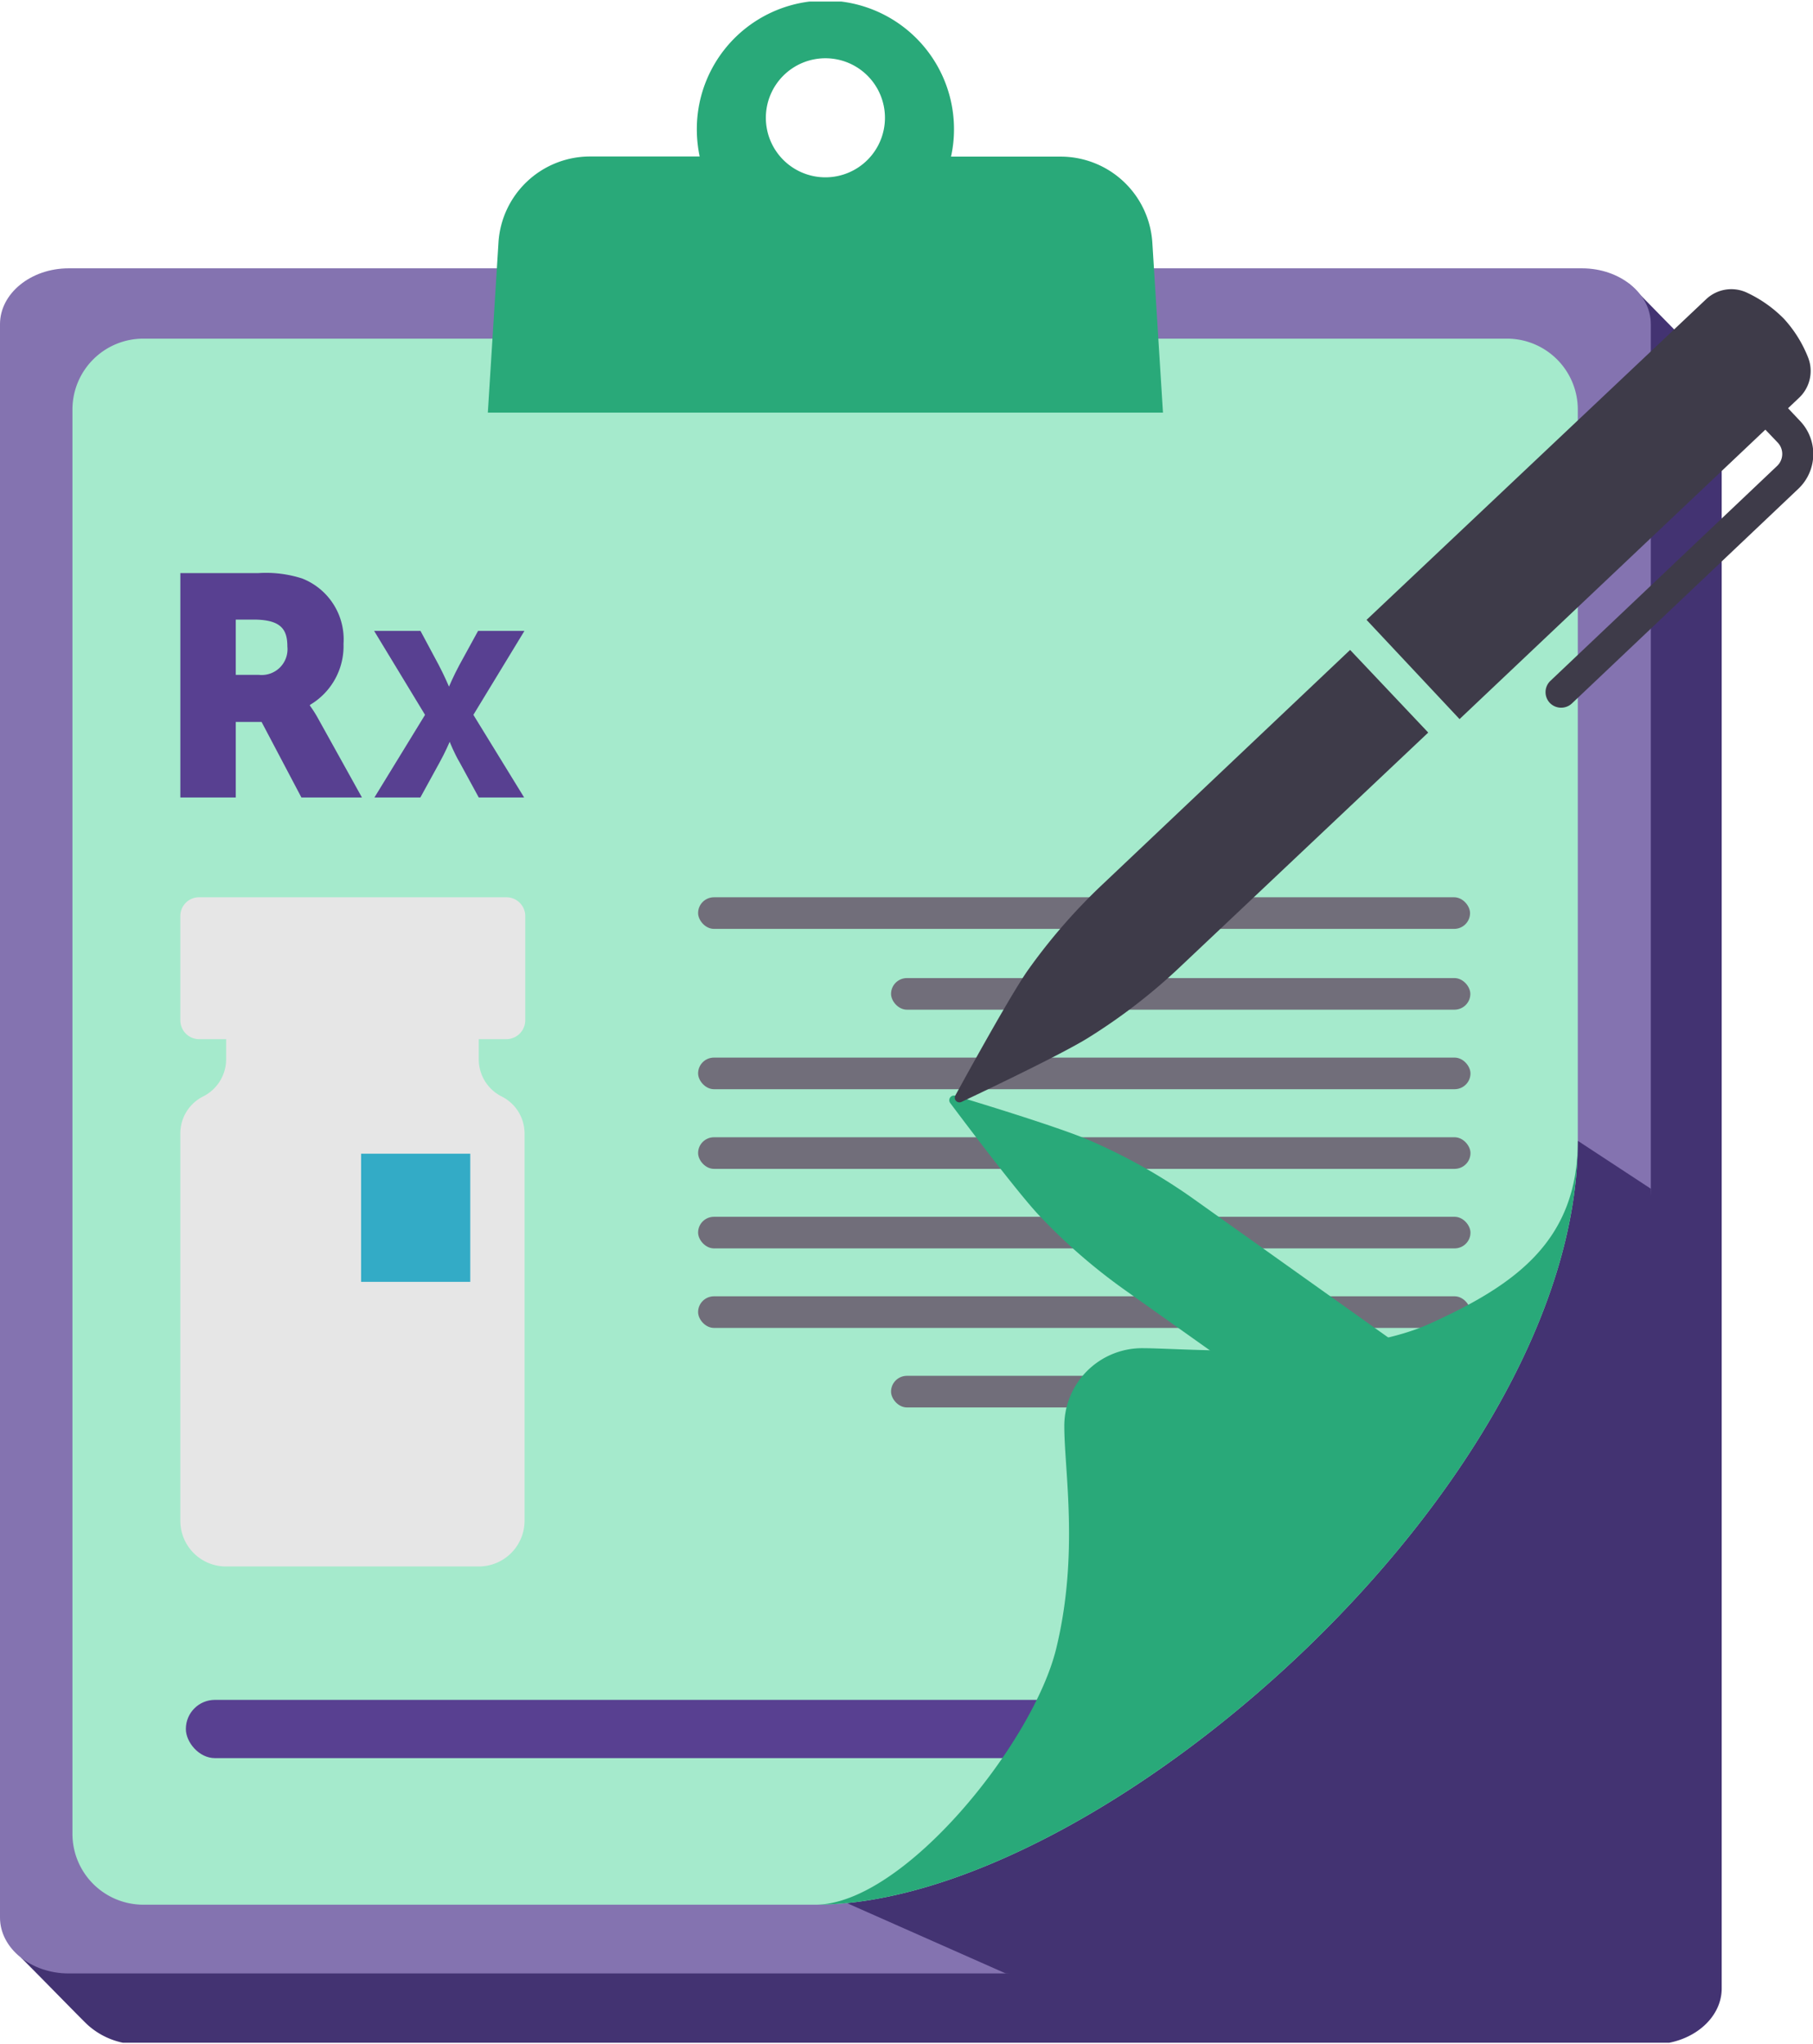
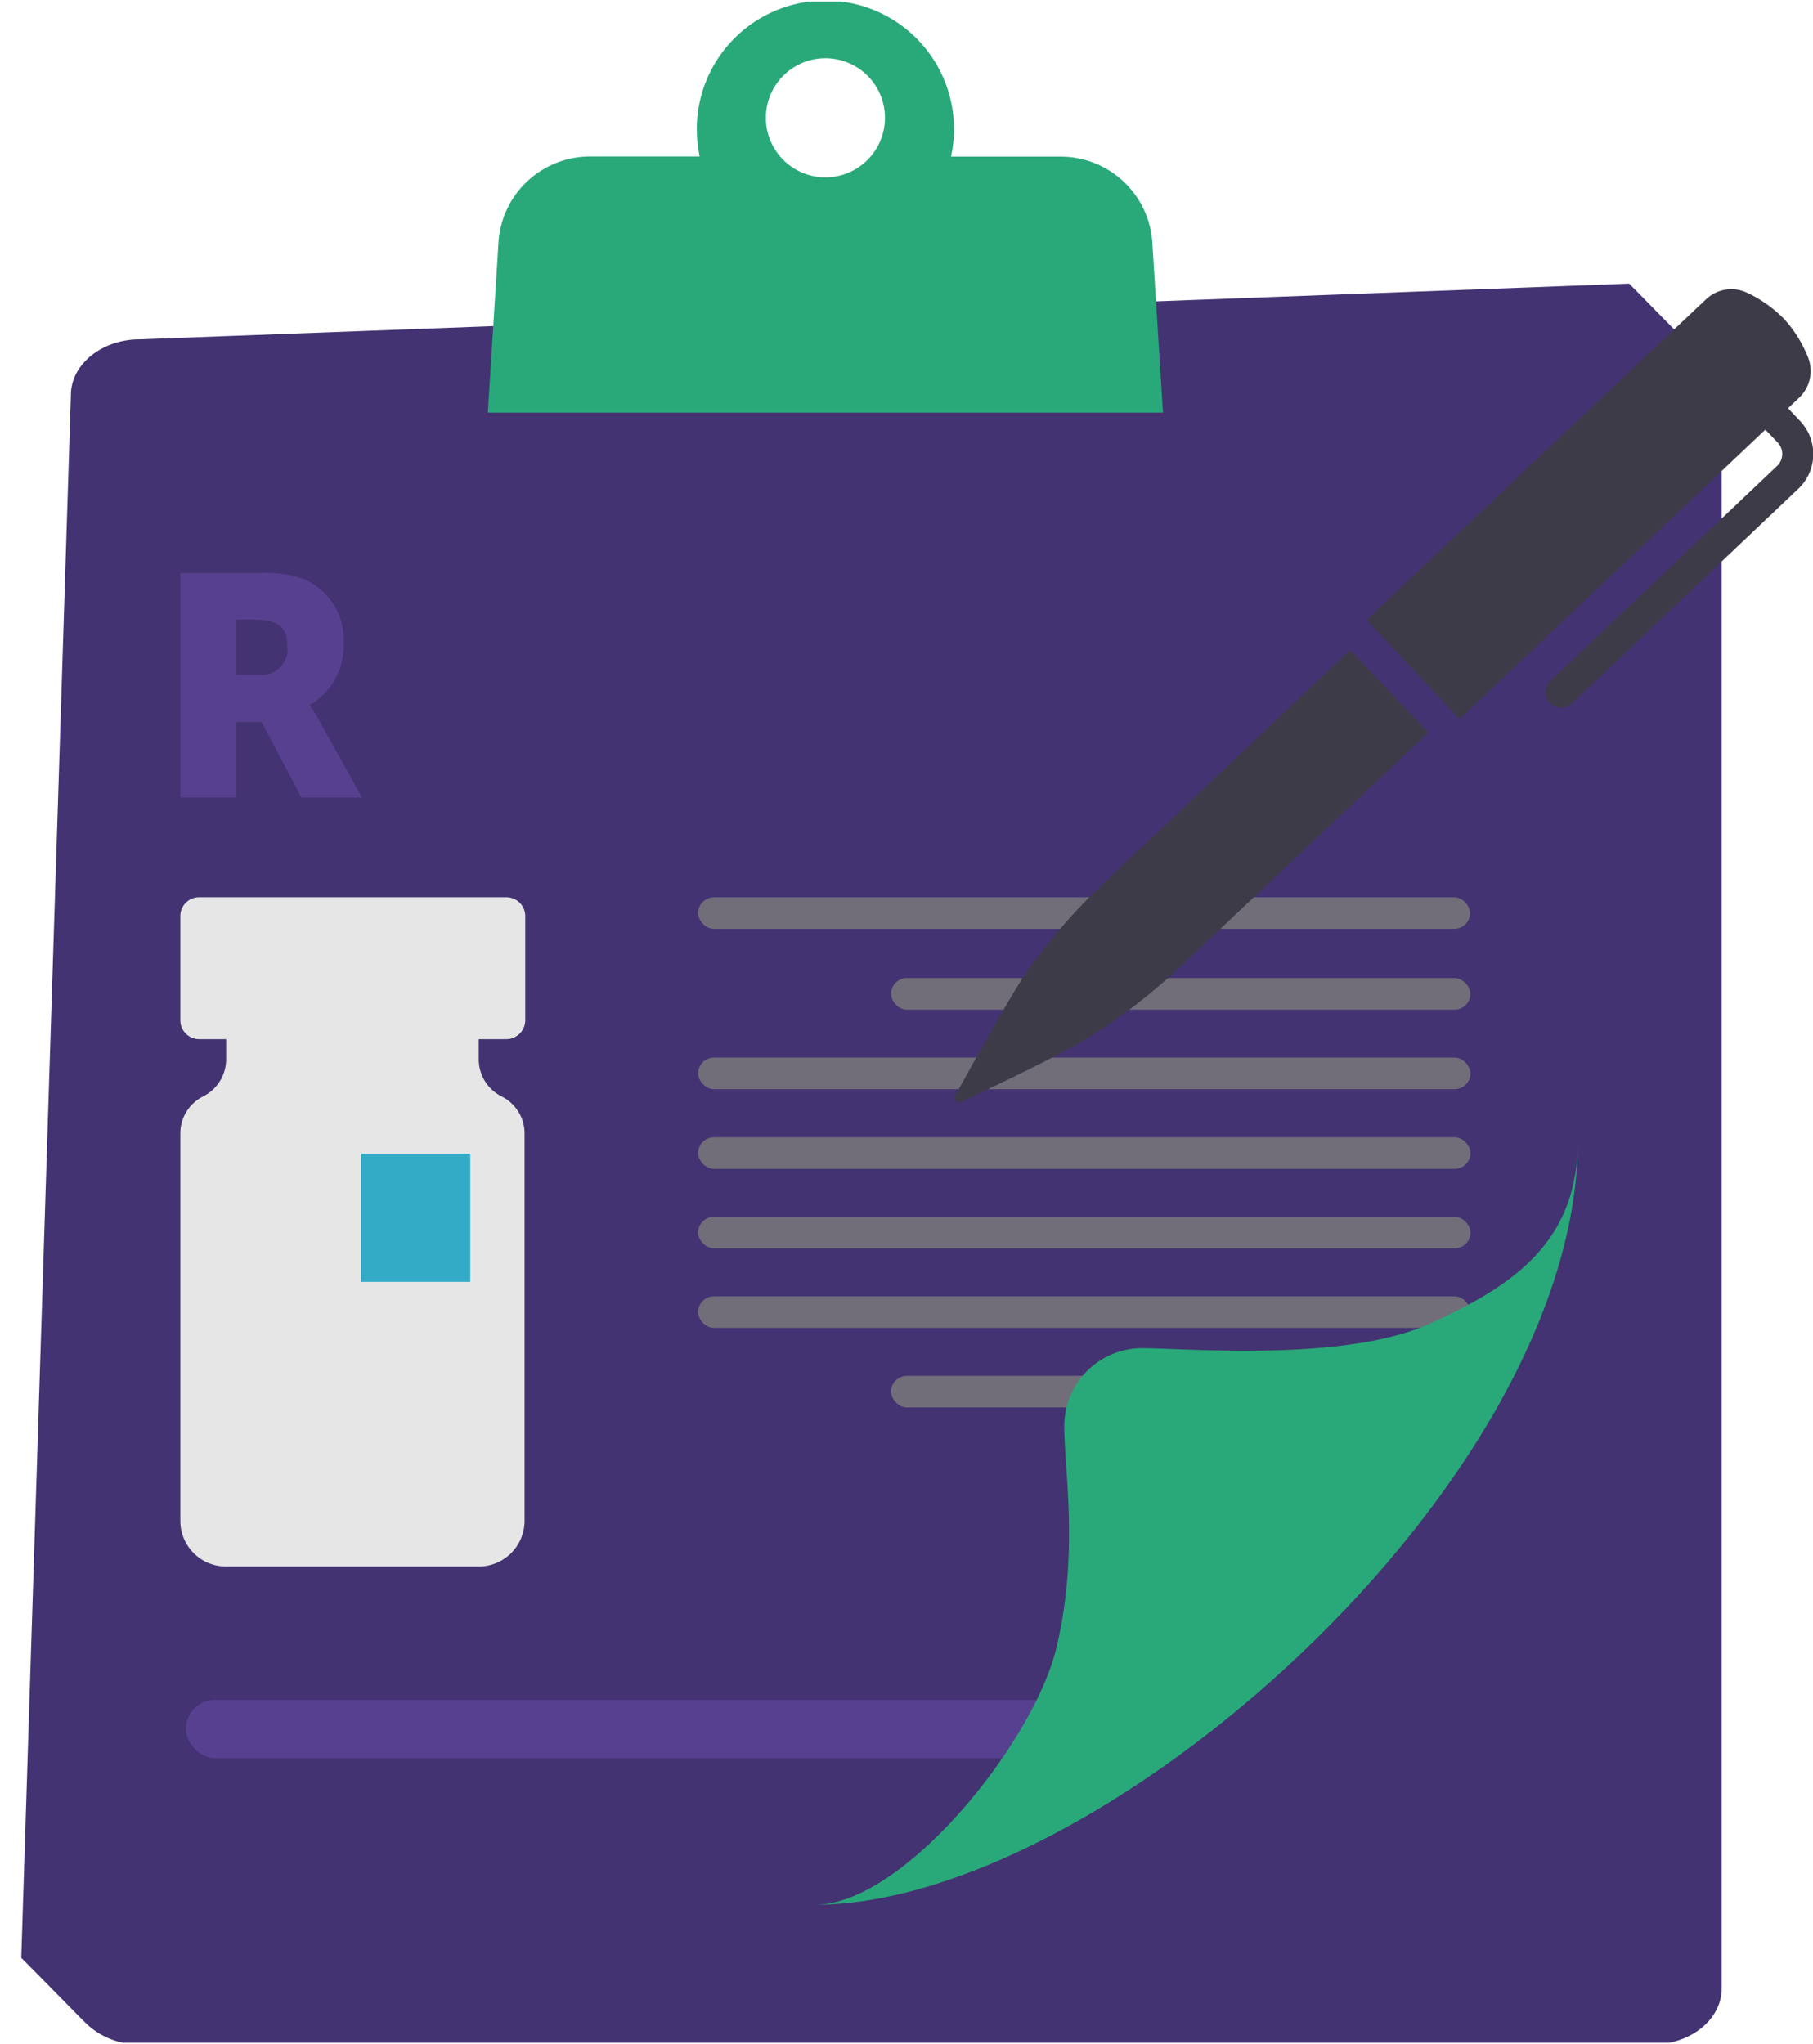
<svg xmlns="http://www.w3.org/2000/svg" viewBox="0 0 127.88 144.22">
  <defs>
    <style>.cls-1{fill:none;}.cls-2{isolation:isolate;}.cls-3{clip-path:url(#clip-path);}.cls-4,.cls-6{fill:#433372;}.cls-10,.cls-4{mix-blend-mode:multiply;}.cls-5{fill:#8473b0;}.cls-7{fill:#a5eacc;}.cls-10,.cls-8{fill:#29a979;}.cls-9{fill:#716e7a;}.cls-11{fill:#3e3b49;}.cls-12{fill:#584091;}.cls-13{fill:#e6e6e6;}.cls-14{fill:#33abc6;}</style>
    <clipPath id="clip-path" transform="translate(-11.28 0.11)">
      <rect class="cls-1" width="144" height="144" />
    </clipPath>
  </defs>
  <g class="cls-2">
    <g id="Layer_2" data-name="Layer 2">
      <g id="step1">
        <g class="cls-3">
          <path class="cls-4" d="M132.72,27.76V140.17c0,2.17-2.18,3.94-4.84,3.94H21.13a5.33,5.33,0,0,1-3.72-1.42c-.7-.68-2.85-2.9-4.63-4.68l3.5-110.25c0-2.16,2.18-3.93,4.85-3.93L126.19,19.9c2,2,4.23,4.37,5.11,5.08A3.6,3.6,0,0,1,132.72,27.76Z" transform="translate(-11.28 0.11)" />
-           <path class="cls-5" d="M127.72,22.76V135.17c0,2.16-2.18,3.94-4.85,3.94H16.12c-2.66,0-4.84-1.78-4.84-3.94V22.76c0-2.17,2.18-3.94,4.84-3.94H122.87C125.54,18.82,127.72,20.59,127.72,22.76Z" transform="translate(-11.28 0.11)" />
          <path class="cls-6" d="M127.72,83.75l3.1,50.51c0,2.67-2.83,7.3-5.49,7.3l-43.11-2.45-12.53-5.55,52.88-53.19Z" transform="translate(-11.28 0.11)" />
-           <path class="cls-7" d="M122.57,28.78V80.37c0,24.14-33.64,53.89-53.78,53.89H21.39a5,5,0,0,1-5-5V28.78a5,5,0,0,1,5-5h96.22A5,5,0,0,1,122.57,28.78Z" transform="translate(-11.28 0.11)" />
          <path class="cls-8" d="M92.56,17a6.48,6.48,0,0,0-6.46-6.06H78.36A8.85,8.85,0,0,0,78.57,9,9.07,9.07,0,1,0,60.43,9a9.5,9.5,0,0,0,.2,1.93H52.9A6.47,6.47,0,0,0,46.44,17l-.75,12H93.31ZM69.5,4A4.2,4.2,0,1,1,65.3,8.2,4.2,4.2,0,0,1,69.5,4Z" transform="translate(-11.28 0.11)" />
          <rect class="cls-9" x="49.24" y="63.3" width="54.45" height="2.23" rx="1.12" />
          <rect class="cls-9" x="62.85" y="69" width="40.86" height="2.23" rx="1.12" />
          <rect class="cls-9" x="49.24" y="74.61" width="54.48" height="2.23" rx="1.12" />
          <rect class="cls-9" x="49.24" y="80.23" width="54.48" height="2.23" rx="1.12" />
          <rect class="cls-9" x="49.24" y="85.84" width="54.48" height="2.23" rx="1.12" />
          <rect class="cls-9" x="49.24" y="91.45" width="54.48" height="2.23" rx="1.12" />
          <rect class="cls-9" x="62.85" y="97.06" width="40.86" height="2.23" rx="1.12" />
-           <path class="cls-10" d="M95.37,84.4a40.35,40.35,0,0,0-7.1-4c-2.21-1-9.61-3.21-9.61-3.21a.33.33,0,0,0-.36.51s4.63,6.2,6.28,7.94A40.79,40.79,0,0,0,90.77,91l16.9,12,5.1-6.21Z" transform="translate(-11.28 0.11)" />
          <path class="cls-11" d="M138.23,29.57l-.83-.88.77-.73a2.6,2.6,0,0,0,.62-2.91,8.83,8.83,0,0,0-1.68-2.67,9,9,0,0,0-2.56-1.82,2.59,2.59,0,0,0-2.94.45L107.67,43.62l6.56,7L135.8,30.2l.84.88a1.17,1.17,0,0,1,0,1.67l-16,15.17a1.1,1.1,0,0,0-.05,1.55,1.11,1.11,0,0,0,1.56.05l16-15.17A3.38,3.38,0,0,0,138.23,29.57Z" transform="translate(-11.28 0.11)" />
          <path class="cls-11" d="M89.08,62.25a40.77,40.77,0,0,0-5.35,6.16c-1.38,2-5.07,8.77-5.07,8.77a.33.33,0,0,0,.43.45s7-3.29,9-4.56a40.55,40.55,0,0,0,6.46-5l17.47-16.5-5.51-5.83Z" transform="translate(-11.28 0.11)" />
          <rect class="cls-12" x="13.11" y="119.92" width="69.65" height="4.11" rx="2.05" />
          <path class="cls-12" d="M24,40.32h5.51a8.31,8.31,0,0,1,3.08.38,4.61,4.61,0,0,1,2.92,4.61,4.81,4.81,0,0,1-2.37,4.31v.05a8.5,8.5,0,0,1,.6.95l3.07,5.53H32.54l-2.81-5.33H27.91v5.33H24Zm5.55,7.18a1.82,1.82,0,0,0,2-2c0-1.2-.44-1.9-2.39-1.9H27.91V47.5Z" transform="translate(-11.28 0.11)" />
-           <path class="cls-12" d="M41.26,50.32,37.67,44.4h3.27l1.29,2.41c.39.74.72,1.52.72,1.52h0s.32-.76.73-1.52L45,44.4h3.27l-3.6,5.92,3.58,5.83H45.05l-1.34-2.46C43.3,53,43,52.22,43,52.22h0s-.31.73-.72,1.47l-1.35,2.46H37.69Z" transform="translate(-11.28 0.11)" />
          <path class="cls-13" d="M47,73.2a1.34,1.34,0,0,0,1.33-1.33V64.51A1.33,1.33,0,0,0,47,63.19H25.36A1.32,1.32,0,0,0,24,64.51v7.36a1.33,1.33,0,0,0,1.32,1.33h1.91v1.42a2.94,2.94,0,0,1-1.62,2.62A2.91,2.91,0,0,0,24,79.85v27.32a3.22,3.22,0,0,0,3.23,3.23H45.05a3.23,3.23,0,0,0,3.23-3.23V79.85a2.92,2.92,0,0,0-1.62-2.61,2.93,2.93,0,0,1-1.61-2.62V73.2Z" transform="translate(-11.28 0.11)" />
          <rect class="cls-14" x="25.47" y="81.39" width="7.7" height="9.04" />
          <path class="cls-8" d="M122.57,80.37c0,24.14-33.64,53.89-53.79,53.89,6.23,0,15.38-11.41,17-18.07s.57-12.58.57-15.66A5.49,5.49,0,0,1,91.86,95c3,0,14.25,1,20.25-1.72S122.57,87.47,122.57,80.37Z" transform="translate(-11.28 0.11)" />
        </g>
      </g>
    </g>
  </g>
</svg>